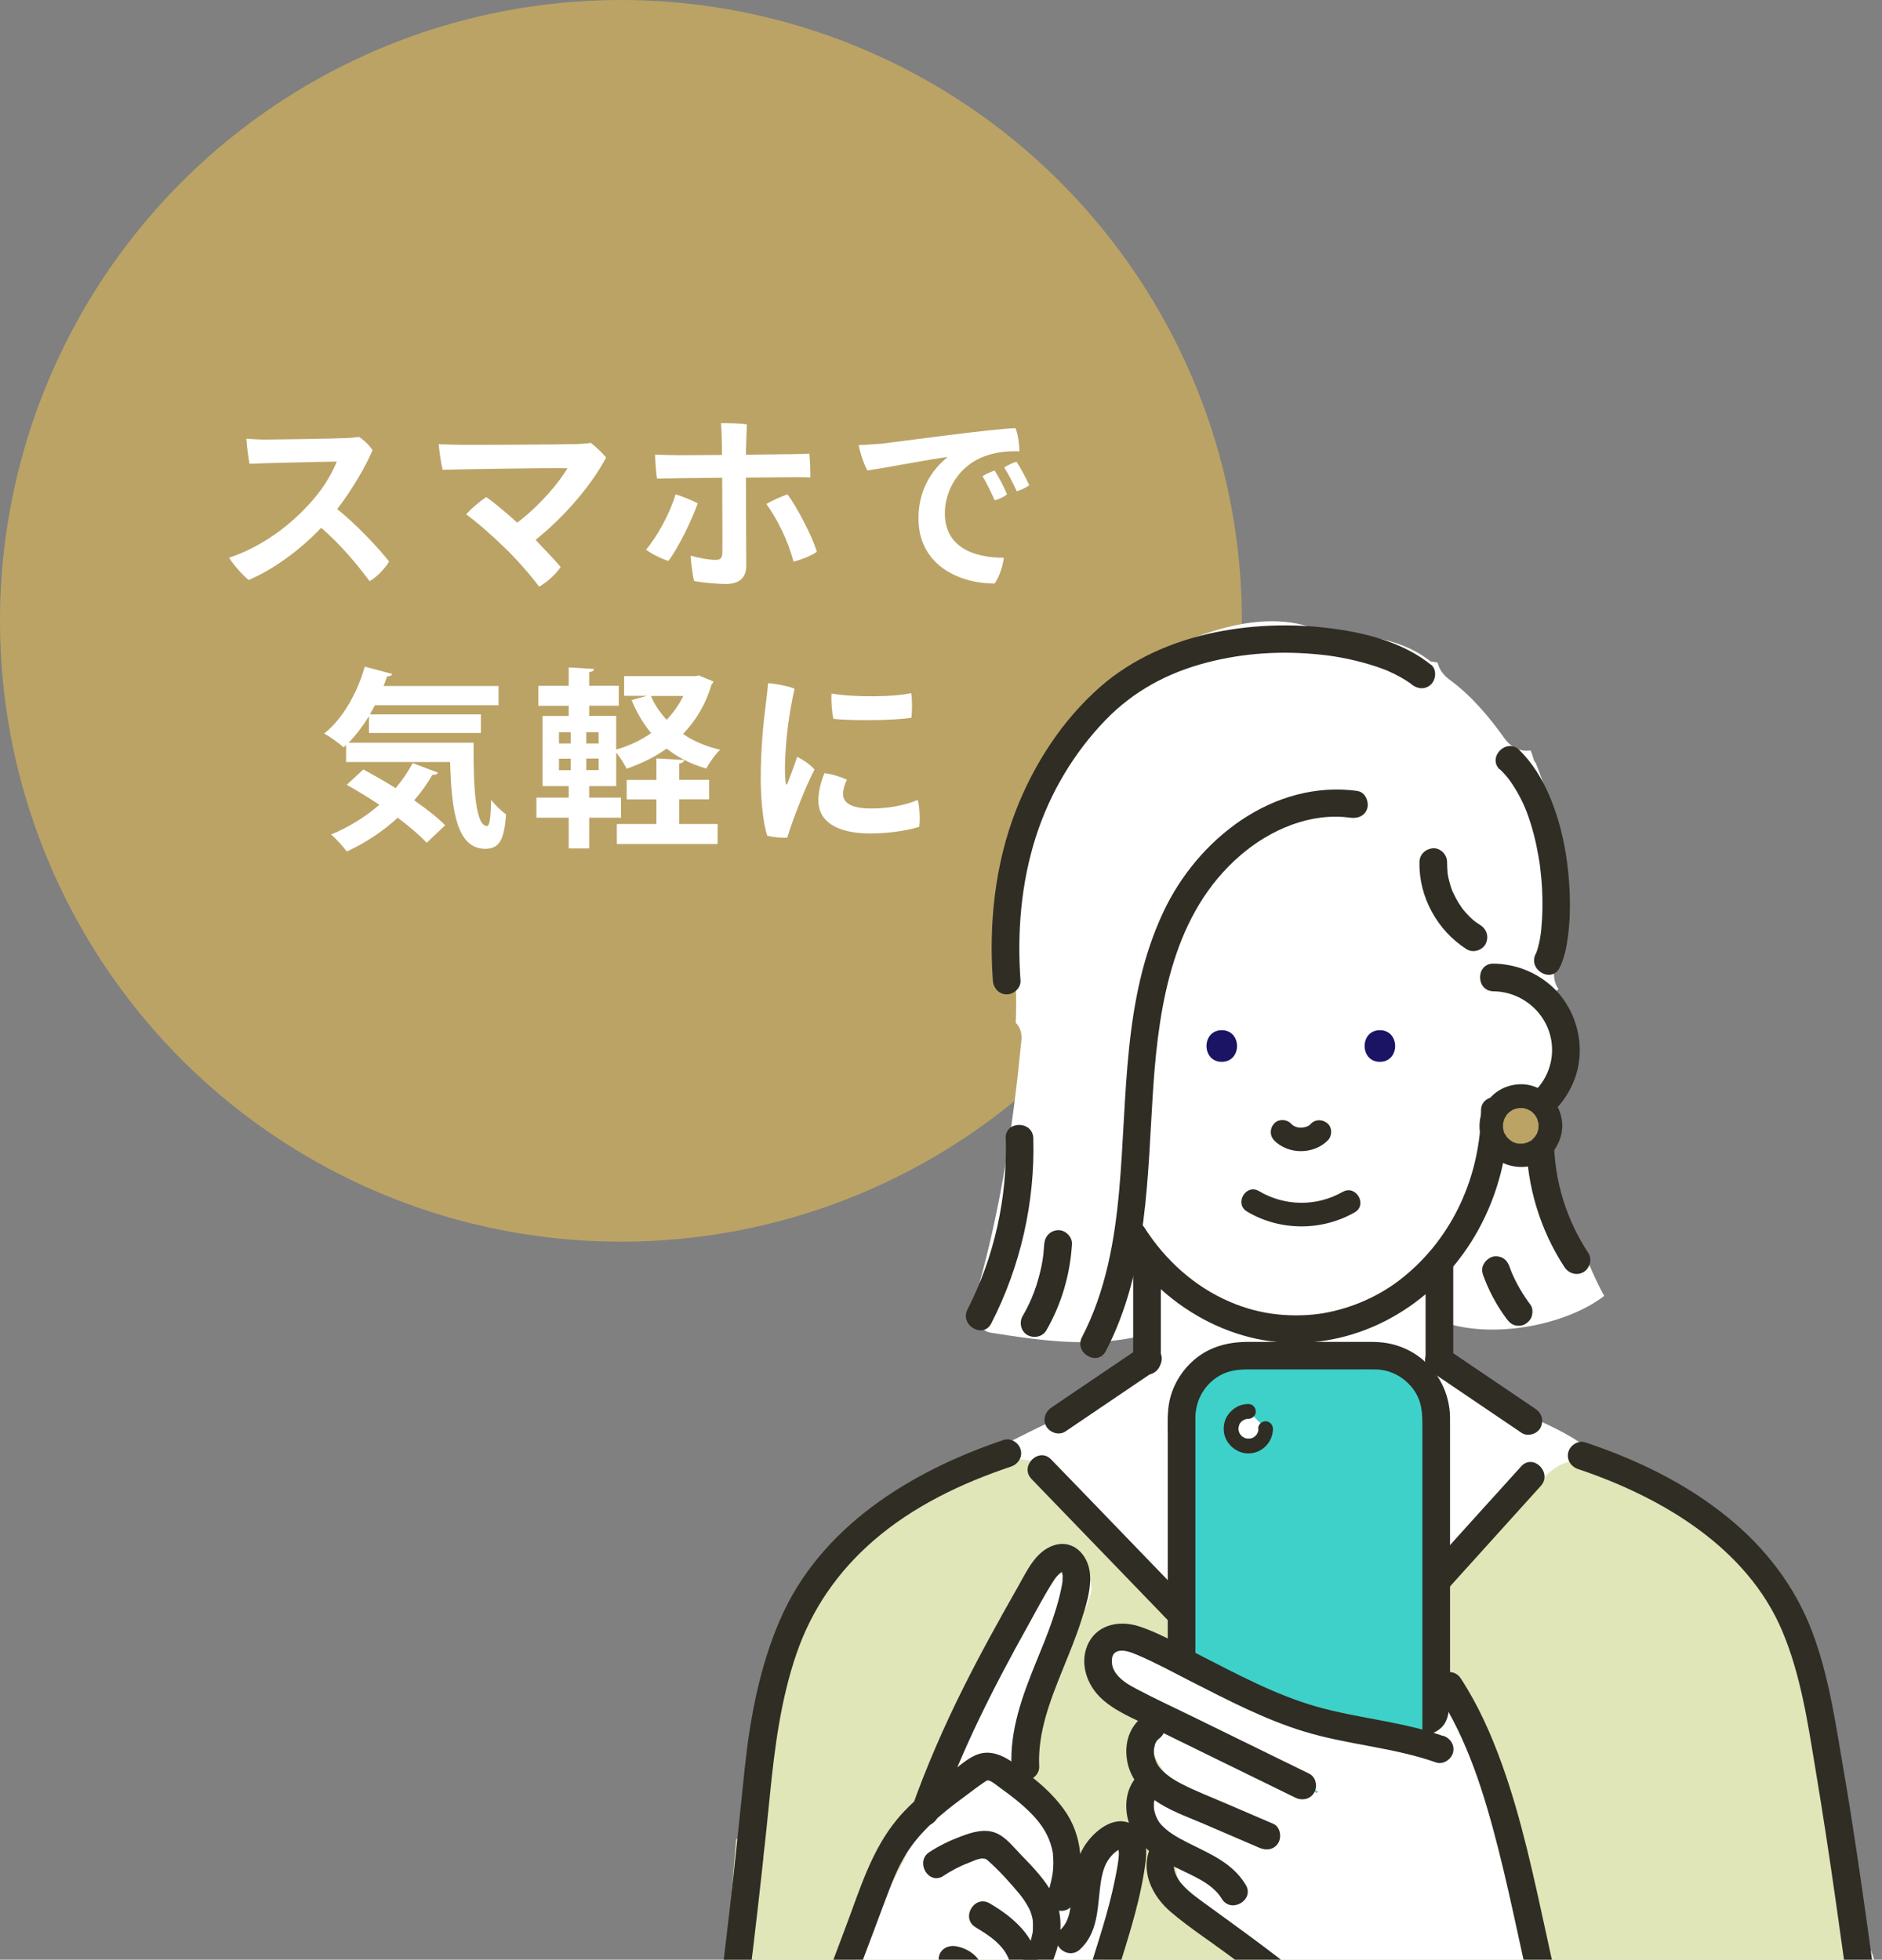
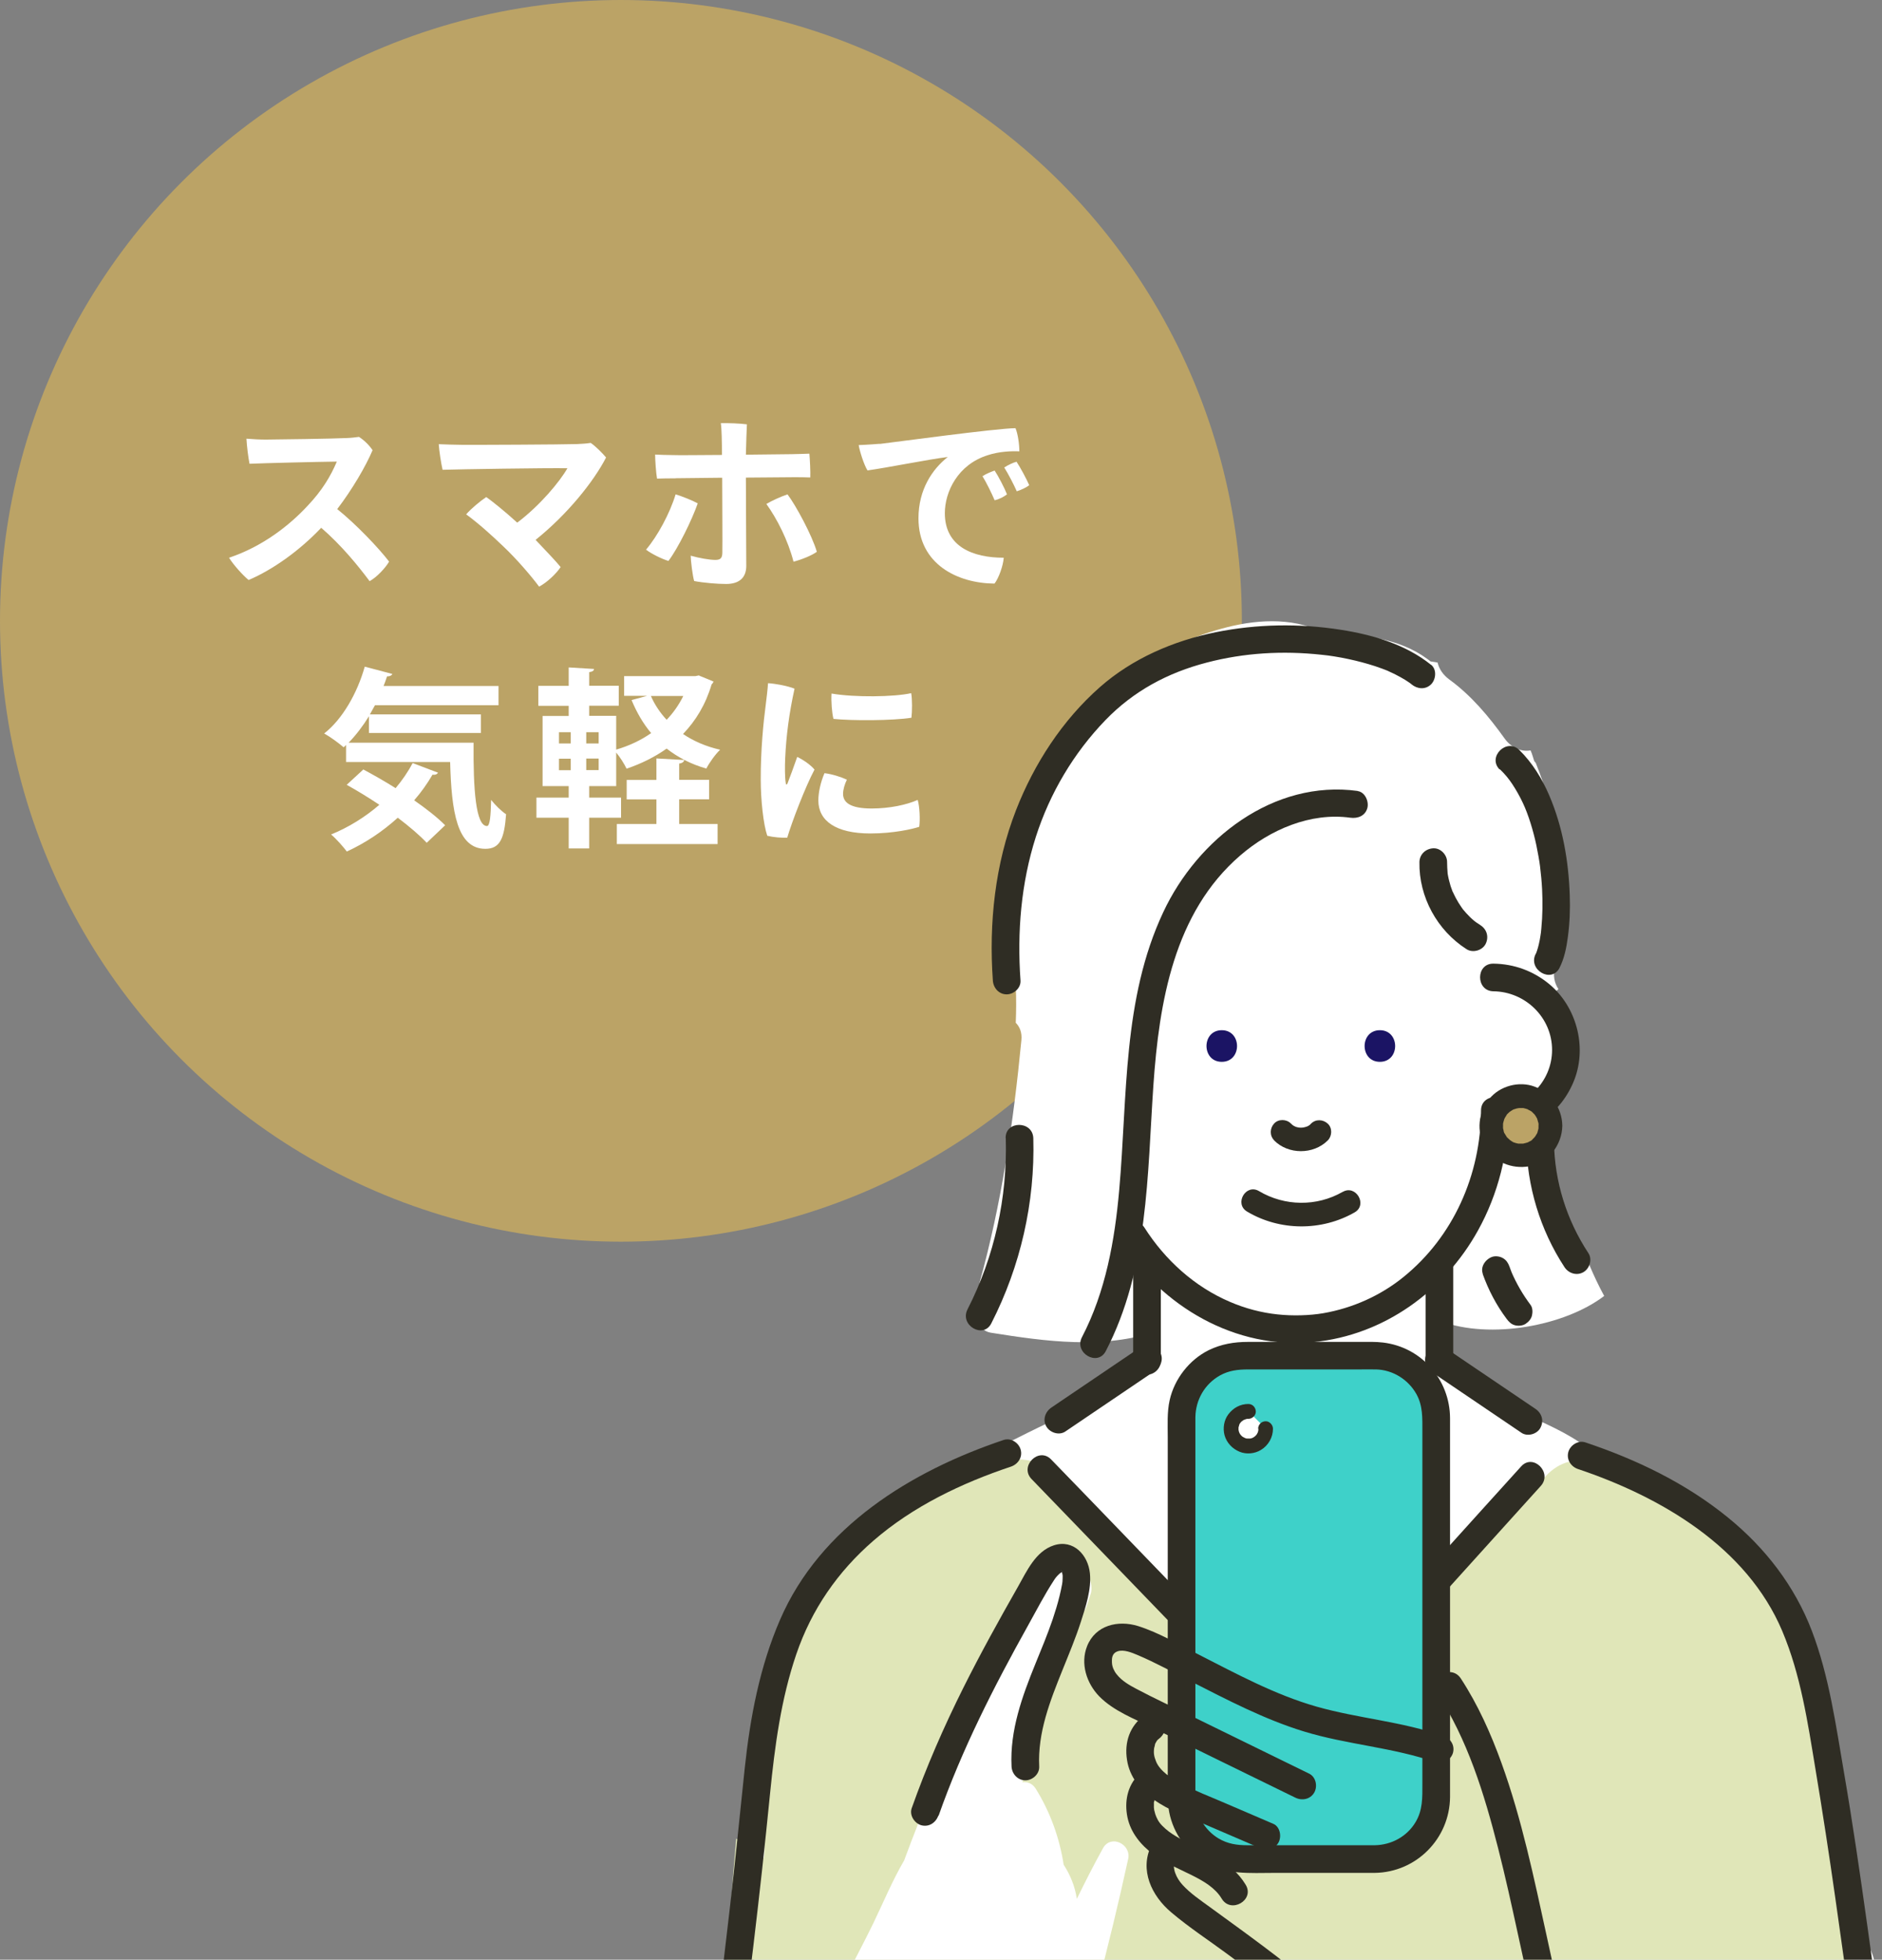
<svg xmlns="http://www.w3.org/2000/svg" id="_イヤー_2" viewBox="0 0 147 153.09">
  <rect x="0" y="0" width="147" height="153.09" fill="#808080" stroke="none" />
  <defs>
    <style>.cls-1{fill:none;}.cls-2{clip-path:url(#clippath);}.cls-3{fill:#fff;}.cls-4{fill:#bba366;}.cls-5{fill:#e0e6b8;}.cls-6{fill:#3ed1c9;}.cls-7{fill:#1b1464;}.cls-8{fill:#2f2d24;}</style>
    <clipPath id="clippath">
      <rect class="cls-1" x="56" y="48.09" width="91" height="105" />
    </clipPath>
  </defs>
  <g id="contents">
    <g>
      <g>
        <circle class="cls-4" cx="48.5" cy="48.5" r="48.5" />
        <g>
          <path class="cls-3" d="M30.4,43.86c-.28,.49-.96,1.23-1.53,1.54-.92-1.23-2.19-2.79-3.78-4.17-1.71,1.8-3.79,3.28-5.67,4.08-.42-.33-1.21-1.21-1.53-1.74,2.64-.88,4.74-2.55,6.13-4.05,1.15-1.21,1.81-2.33,2.29-3.46-1.56,.02-5.73,.12-6.82,.17-.1-.5-.21-1.37-.24-1.96,.46,.04,1.02,.07,1.52,.07,.71,0,5.41-.07,6.31-.12,.36-.01,.72-.06,.96-.09,.42,.27,.81,.66,1.06,1.04-.52,1.24-1.59,3.07-2.76,4.6,1.48,1.19,3.24,3.04,4.05,4.1Z" />
          <path class="cls-3" d="M41.83,42.17c.85,.89,1.73,1.83,1.96,2.13-.33,.5-1.02,1.17-1.68,1.53-.6-.81-1.73-2.13-2.75-3.1-1.02-.98-2.01-1.86-2.95-2.55,.42-.47,1.08-1.02,1.57-1.35,.42,.29,1.46,1.12,2.42,2,1.79-1.35,3.33-3.21,3.92-4.25-1.6-.03-8.48,.08-9.75,.12-.12-.51-.27-1.5-.3-2,.58,.02,1.23,.05,1.79,.05,1.08,.01,7.81-.02,9.04-.06,.36-.02,.65-.03,1.04-.09,.38,.26,.93,.81,1.2,1.14-.98,1.9-3.03,4.45-5.5,6.43Z" />
          <path class="cls-3" d="M54.5,39.32c-.44,1.27-1.54,3.52-2.29,4.5-.5-.15-1.32-.55-1.75-.88,.9-1.06,1.86-2.83,2.31-4.32,.51,.15,1.33,.48,1.74,.71Zm-1.74-1.95c-.42,0-1.04,0-1.44,.02-.08-.44-.15-1.46-.15-1.88,.45,.03,.87,.03,1.38,.04,.39,.02,2.04,0,3.84-.01,0-.98-.02-2.12-.09-2.48,.5-.02,1.53,.02,2.04,.09-.02,.47-.06,1.38-.08,2.37,1.71-.02,3.23-.04,3.56-.04s1.05-.03,1.4-.04c.04,.43,.09,1.44,.07,1.86-.4-.02-.87-.02-1.3-.02s-2.01,.02-3.73,.03c0,1.68,.03,5.75,.03,6.9,0,.88-.51,1.41-1.57,1.41-.71,0-1.77-.09-2.5-.23-.12-.39-.27-1.59-.27-1.98,.66,.19,1.48,.33,1.92,.33,.38,0,.54-.12,.55-.54,.02-.58-.01-4.4-.01-5.88l-3.63,.04Zm11.05,5.73c-.39,.29-1.18,.61-1.83,.78-.42-1.65-1.29-3.36-2.12-4.51,.41-.25,1.19-.6,1.65-.75,.65,.85,1.92,3.21,2.29,4.48Z" />
          <path class="cls-3" d="M68.72,34.68c1.02-.12,9.18-1.23,10.6-1.23,.19,.46,.3,1.27,.3,1.81-.55-.03-1.57,0-2.47,.3-2.33,.73-3.35,2.85-3.35,4.53,0,2.62,2.19,3.48,4.6,3.48-.04,.61-.39,1.6-.72,2.02-2.87-.02-5.94-1.5-5.94-5.1,0-2.24,1.08-3.84,2.29-4.79-1.48,.18-4.69,.83-6.27,1.05-.27-.42-.61-1.49-.69-1.98,.62-.02,1.37-.08,1.64-.1Zm9.93,3.94c-.2,.17-.62,.39-.96,.46-.24-.56-.63-1.36-.95-1.88,.27-.18,.71-.36,.95-.44,.28,.42,.79,1.4,.96,1.85Zm1.75-.72c-.21,.17-.65,.38-.98,.48-.24-.54-.66-1.35-.98-1.86,.27-.18,.69-.38,.96-.45,.3,.45,.78,1.35,.99,1.83Z" />
          <path class="cls-3" d="M28.82,55.95c-.48,.78-1.02,1.48-1.59,2.07h9.76c-.03,3.65,.17,6.51,1.05,6.51,.23-.01,.29-.81,.32-2.04,.34,.42,.79,.87,1.17,1.12-.14,1.89-.47,2.7-1.62,2.7-2.21,0-2.65-2.9-2.75-6.78h-8.13v-1.33l-.19,.18c-.35-.31-1.06-.83-1.52-1.08,1.42-1.11,2.58-3.13,3.17-5.22l2.16,.57c-.06,.12-.19,.19-.42,.19-.08,.26-.17,.5-.27,.75h8.98v1.5h-9.65l-.4,.72h8.67v1.45h-8.74v-1.32Zm-.46,4.15c.78,.42,1.67,.92,2.54,1.47,.52-.62,.97-1.27,1.33-1.96l1.98,.75c-.06,.12-.21,.19-.43,.16-.41,.71-.89,1.38-1.43,2,.96,.67,1.83,1.35,2.42,1.95l-1.44,1.37c-.54-.58-1.35-1.27-2.26-1.96-1.19,1.08-2.54,1.98-3.98,2.64-.27-.36-.85-1.02-1.23-1.33,1.35-.55,2.65-1.35,3.77-2.32-.85-.57-1.74-1.11-2.55-1.56l1.29-1.19Z" />
          <path class="cls-3" d="M54.61,52.78l1.12,.46c-.03,.1-.09,.17-.15,.23-.46,1.56-1.23,2.83-2.23,3.87,.83,.56,1.8,.98,2.9,1.23-.36,.33-.85,1.02-1.08,1.47-1.2-.34-2.23-.88-3.1-1.56-.93,.66-1.98,1.18-3.13,1.57-.18-.38-.51-.9-.81-1.26v2.62h-2.11v.9h2.49v1.57h-2.49v2.4h-1.6v-2.4h-2.52v-1.57h2.52v-.9h-2.04v-5.48h2.04v-.79h-2.37v-1.56h2.37v-1.44l1.98,.12c-.02,.14-.12,.21-.38,.25v1.06h2.31v1.56h-2.31v.79h2.11v2.64c.99-.29,1.92-.72,2.73-1.29-.63-.75-1.12-1.6-1.53-2.58l1.21-.33h-1.79v-1.54h5.56l.3-.06Zm-10.95,4.42v.88h.92v-.88h-.92Zm0,2.07v.9h.92v-.9h-.92Zm3.1-1.19v-.88h-.97v.88h.97Zm0,2.08v-.9h-.97v.9h.97Zm6.29,2.29v1.92h3v1.57h-7.87v-1.57h3.09v-1.92h-2.32v-1.52h2.32v-1.68l2.17,.12c-.01,.13-.12,.24-.39,.28v1.27h2.34v1.52h-2.34Zm-2.21-8.08c.3,.69,.72,1.31,1.23,1.86,.52-.54,.96-1.17,1.3-1.86h-2.53Z" />
          <path class="cls-3" d="M62.06,53.8c-.42,1.91-.65,3.66-.73,5.43-.03,.67-.03,1.45,.04,1.92,.02,.15,.07,.21,.15,.03,.18-.45,.5-1.35,.75-2.05,.45,.21,1.06,.63,1.35,.99-.71,1.33-1.77,4.09-2.13,5.32-.44,.02-1.08-.03-1.56-.15-.3-.87-.51-2.77-.51-4.38-.01-2.28,.21-4.51,.39-5.85,.06-.5,.15-1.2,.18-1.69,.61,.04,1.56,.22,2.07,.43Zm4.09,7.11c-.17,.33-.3,.77-.3,1.11,0,.65,.54,1.14,2.23,1.14,1.42,0,2.74-.29,3.6-.67,.15,.49,.2,1.56,.12,2.1-.51,.17-1.99,.52-3.82,.52-2.7,0-4.06-.99-4.06-2.58,0-.63,.18-1.44,.48-2.13,.6,.07,1.33,.31,1.75,.51Zm5.02-6.76c.09,.45,.08,1.46,.02,1.92-1.43,.23-4.65,.24-6.09,.09-.12-.46-.19-1.36-.15-1.98,1.8,.31,4.89,.27,6.22-.03Z" />
        </g>
      </g>
      <g class="cls-2">
        <g>
          <path class="cls-3" d="M145.05,150.85c.02-.39,.03-.78,.03-1.17-.01-1.16-.14-2.3-.29-3.44-.31-2.32-.84-4.59-1.44-6.85-.86-3.28-1.55-6.79-2.95-9.93-.18-1.46-.4-2.94-.83-4.33-1.19-3.84-4.02-6.28-7.44-8.17-2.25-1.24-4.65-2.26-7.11-3.02-.33-.28-.66-.56-1.01-.82-3.17-2.4-7.37-3.09-10.32-5.78-.19-.17-.38-.29-.58-.36-.02-.05-.04-.08-.05-.1-.15-.26-.34-.5-.55-.71,0-1.31,.04-1.64,.04-2.95,3.84,1.42,9.64,.39,12.75-1.98-.43-.79-.81-1.6-1.16-2.43-2.64-3.83-4.01-9.07-2.66-13.37-.19-.92-.2-1.71,.08-2.26,.7-1.37,.78-3-.16-4.55-.15-.25-.33-.49-.53-.71,.3-.2,.58-.42,.86-.65-.32-.47-.45-1.08-.27-1.79,.2-.78,.36-1.58,.5-2.37-.08-.27-.11-.56-.06-.88,.59-4.25-.36-8.66-1.94-12.62-.04-.06-.09-.11-.13-.17-.06-.21-.13-.42-.2-.63l-.03-.06s-.03-.09-.05-.13c-.77,.14-1.54-.25-2.02-.92-1.23-1.72-2.61-3.37-4.33-4.62-.46-.34-.8-.81-.91-1.32-.14-.03-.28-.05-.42-.07l-.13-.02c-.08-.06-.16-.13-.25-.19-2.22-1.63-5.07-1.94-7.75-1.87-2.38-1.37-5.3-1.27-7.9-.61-2.42,.62-5.11,1.68-6.81,3.6-.26,.29-.49,.6-.7,.91-2.64,2.24-6.39,4.69-7.01,8.09-.62,1.04-.94,3.18-1.54,4.24-.78,1.37-.13,2.33-.75,3.79-.47,1.13-.56,2.33-.29,3.44-.13,.5-.04,1.05,.31,1.46,.31,1.59,.37,3.45,.29,5.37,.31,.31,.5,.76,.44,1.36-.62,6.41-1.55,12.78-3.28,18.99,.06,.02,.12,.05,.18,.07-.17,.55-.33,1.11-.5,1.66-.25,.83,.3,1.99,1.21,2.13,4.33,.69,8.73,1.3,12.98-.11,.03-.01,.06-.02,.09-.03-.46,1.94-2.89,4.36-3.77,5.03h0c-2.49,1.05-4.94,2.17-7.34,3.39-1.87,.95-4.1,1.93-6.03,3.17-1.57,.74-3,1.78-4.37,2.85-3.43,2.69-6.03,6.03-7.6,10.11-1.54,4.04-1.98,8.44-2.19,12.72-.18,3.83-.23,7.67-.2,11.5-.13,.62-.12,1.27,.02,1.89,0,.65,.02,1.31,.03,1.96,.03,1.67,1.99,2.09,2.95,1.26,.31,.06,.63,.09,.97,.06,20.66-1.52,41.35,.2,62.03,.44,5.81,.07,11.63,.02,17.43-.25,2.15-.1,4.22-1.82,4.12-4.12-.05-1.18-.6-2.35-1.47-3.13Z" />
          <path class="cls-5" d="M56.27,163.67h90.64c-.19-3.03-.43-6.05-.92-9.05-.02,0-.03-.01-.05-.02-.28-.59-.78-1.07-1.38-1.3,.04-.31,.01-.62-.1-.92-.32-.89-.6-1.78-.82-2.67-.29-2.38-.29-4.78-.02-7.19,.08-.73-.31-1.41-.87-1.87-.12-2.81-.52-5.56-1.48-8.25-.04-.12-.09-.23-.15-.33-.29-2.7-1.02-5.33-2.52-7.65-1.25-1.94-2.9-3.62-4.82-4.88-.93-1.51-2.69-2.12-4.26-2.79-.99-.42-1.97-.84-2.96-1.25-.36-.15-.73-.33-1.09-.48-.3-.35-.7-.62-1.19-.77-1.58-.49-2.98,.25-3.91,1.5-.09,.12-.15,.24-.21,.37-.06,.05-.11,.1-.17,.15-.78,.68-1.55,1.38-2.3,2.09-1.26,1.21-2.69,2.48-3.19,4.15-1.6,1.28-3.24,2.53-4.83,3.82-3.43,2.77-6.49,5.87-9.15,9.35-.28-.24-.56-.48-.83-.74-.14-.24-.3-.47-.51-.68l-.91-.94c.2-.44,.32-.93,.33-1.41-.08-.06-.15-.12-.22-.18-2.32-2.13-4.61-4.51-6.35-7.18-2.58-2.11-5.3-4.06-8.14-5.82-.69-1.91-.9-4.03-3.33-4.6-1.98-.47-3.92,.5-5.4,1.87-1.35,.3-1.97-.29-3.07,.69-.5,.44-1.45,.69-1.93,1.16-.69-.04-1.73,.68-2.31,1.16-4.11,3.34-5.84,7.86-6.94,12.72-.55,2.43-1.26,5.25-1.54,7.71-.35,1.13,.55,4.57,.29,5.72-.56-.67-1.3-1.21-2.16-1.52-.57,6.67-1.03,13.34-1.21,20.03Z" />
          <g>
            <g>
              <path class="cls-8" d="M115.68,86.75c-.02,5.01-2.15,9.86-6.08,13.03-1.77,1.43-3.94,2.41-6.25,2.81-1.06,.18-2.39,.22-3.57,.09-1.25-.13-2.53-.47-3.69-.97-2.78-1.18-5.09-3.28-6.7-5.81-.75-1.17-2.62-.09-1.87,1.09,3.24,5.09,8.98,8.46,15.11,7.85,5.45-.54,10.18-3.96,12.81-8.71,1.59-2.86,2.39-6.11,2.4-9.38,0-1.39-2.16-1.39-2.16,0h0Z" />
              <path class="cls-8" d="M116.65,77.44c2.5,.03,4.58,2.06,4.58,4.58s-2.08,4.55-4.58,4.58c-1.39,.02-1.39,2.18,0,2.16,2.84-.03,5.34-1.8,6.34-4.46,.97-2.58,.13-5.68-1.99-7.43-1.24-1.02-2.74-1.57-4.35-1.59-1.39-.02-1.39,2.14,0,2.16h0Z" />
            </g>
            <g>
              <path class="cls-7" d="M107.78,82.95c1.59,0,1.59-2.47,0-2.47s-1.59,2.47,0,2.47h0Z" />
              <path class="cls-7" d="M95.43,82.95c1.59,0,1.59-2.47,0-2.47s-1.59,2.47,0,2.47h0Z" />
            </g>
            <path class="cls-8" d="M99.51,89.08c1.11,1.13,3.08,1.13,4.2,.01,.34-.34,.37-.97,0-1.31-.37-.34-.94-.37-1.31,0-.05,.06-.11,.11-.17,.16l.19-.14c-.13,.1-.28,.19-.43,.25l.22-.09c-.18,.07-.36,.12-.56,.15l.25-.03c-.19,.02-.39,.02-.58,0l.25,.03c-.18-.03-.35-.07-.52-.14l.22,.09c-.15-.07-.3-.15-.43-.25l.19,.14c-.07-.06-.14-.12-.2-.18-.34-.35-.97-.37-1.31,0-.34,.37-.36,.94,0,1.31h0Z" />
            <path class="cls-8" d="M104.87,93.11c-2.02,1.16-4.53,1.13-6.53-.06-1.03-.61-1.96,.99-.93,1.6,2.55,1.52,5.82,1.54,8.4,.06,1.03-.59,.1-2.19-.93-1.6h0Z" />
            <g>
              <path class="cls-8" d="M88.51,99v7.31c0,.58,.5,1.08,1.08,1.08s1.08-.49,1.08-1.08v-7.31c0-.58-.5-1.08-1.08-1.08s-1.08,.49-1.08,1.08h0Z" />
              <path class="cls-8" d="M111.35,99v7.31c0,.58,.5,1.08,1.08,1.08s1.08-.49,1.08-1.08v-7.31c0-.58-.5-1.08-1.08-1.08s-1.08,.49-1.08,1.08h0Z" />
            </g>
            <path class="cls-8" d="M147.53,162.29c-1.19-7.94-2.14-15.92-3.5-23.83-.64-3.72-1.16-7.52-2.51-11.06-1.34-3.51-3.65-6.49-6.55-8.85-3.29-2.68-7.13-4.53-11.14-5.87-.55-.19-1.18,.21-1.33,.75-.16,.59,.2,1.14,.75,1.33,6.47,2.17,13.19,6.09,15.96,12.66,1.44,3.41,1.99,7.14,2.59,10.77,.56,3.35,1.07,6.7,1.55,10.06,.69,4.88,1.36,9.76,2.1,14.63,.09,.58,.81,.9,1.33,.75,.62-.17,.84-.75,.75-1.33h0Z" />
            <path class="cls-8" d="M80.57,115.54c2.25,2.33,4.5,4.66,6.75,6.99l10.79,11.18c.82,.85,1.64,1.7,2.47,2.55,.97,1,2.49-.53,1.53-1.53-2.25-2.33-4.5-4.66-6.75-6.99-3.6-3.73-7.19-7.45-10.79-11.18-.82-.85-1.64-1.7-2.47-2.55-.97-1-2.49,.53-1.53,1.53h0Z" />
            <path class="cls-8" d="M118.82,114.55c-2.07,2.29-4.14,4.57-6.2,6.86l-9.8,10.84c-.75,.83-1.5,1.66-2.25,2.49-.93,1.03,.59,2.56,1.53,1.53,2.07-2.29,4.14-4.57,6.2-6.86,3.27-3.61,6.54-7.22,9.8-10.84,.75-.83,1.5-1.66,2.25-2.49,.93-1.03-.59-2.56-1.53-1.53h0Z" />
            <path class="cls-8" d="M119.93,110.06c-2.04-1.38-4.09-2.77-6.13-4.15l-.87-.59c-.47-.32-1.22-.11-1.48,.39-.29,.55-.11,1.14,.39,1.48,2.04,1.38,4.09,2.77,6.13,4.15,.29,.2,.58,.39,.87,.59,.47,.32,1.22,.11,1.48-.39,.29-.55,.11-1.14-.39-1.48h0Z" />
            <path class="cls-8" d="M111.78,51.94c-1.98-1.6-4.56-2.35-7.04-2.74-3.24-.51-6.56-.46-9.78,.19-3.3,.67-6.51,2.05-9.05,4.29-2.93,2.58-5.14,5.99-6.55,9.61-1.64,4.21-2.13,8.82-1.81,13.31,.04,.58,.47,1.08,1.08,1.08,.55,0,1.12-.49,1.08-1.08-.27-3.79,.04-7.6,1.2-11.23,1.09-3.4,2.95-6.54,5.43-9.11,2.19-2.27,4.87-3.71,7.92-4.5,2.91-.76,5.91-.94,8.96-.61,.48,.05,.55,.06,1,.13,.38,.06,.75,.13,1.12,.21,.7,.15,1.38,.33,2.06,.55,.33,.11,.65,.23,.96,.35,.04,.02,.19,.08-.01,0,.08,.03,.16,.07,.24,.11,.14,.06,.28,.13,.42,.2,.25,.13,.5,.26,.74,.41,.11,.07,.21,.14,.32,.21,.05,.03,.1,.07,.15,.11,.23,.16-.13-.11,.03,.03,.45,.37,1.08,.44,1.53,0,.38-.38,.46-1.16,0-1.53h0Z" />
            <path class="cls-8" d="M117.15,60.09c.44,.43,.68,.73,.97,1.16,.31,.47,.59,.97,.83,1.48,.43,.91,.81,2.16,1.05,3.29,.11,.52,.25,1.31,.29,1.66,.07,.59,.13,1.19,.16,1.78,.05,1.03,.04,2.06-.06,3.08-.01,.13-.03,.26-.04,.4-.02,.16,.03-.19,0-.03-.01,.07-.02,.14-.03,.2-.03,.21-.07,.42-.12,.63-.04,.18-.09,.36-.15,.54-.02,.07-.05,.14-.08,.22-.03,.1,.12-.24-.02,.02-.63,1.23,1.23,2.33,1.86,1.09,.38-.75,.54-1.57,.65-2.39,.15-1.1,.19-2.2,.15-3.3-.09-2.65-.55-5.33-1.6-7.78-.56-1.31-1.32-2.55-2.34-3.55-.99-.97-2.52,.55-1.53,1.53h0Z" />
            <path class="cls-8" d="M83.21,111.83c2.04-1.38,4.09-2.77,6.13-4.15l.87-.59c.48-.33,.7-.95,.39-1.48-.28-.48-.99-.72-1.48-.39-2.04,1.38-4.09,2.77-6.13,4.15l-.87,.59c-.48,.33-.7,.95-.39,1.48,.28,.48,.99,.72,1.48,.39h0Z" />
            <path class="cls-8" d="M57.31,164.02c1.08-7.96,2.05-15.94,2.84-23.93,.37-3.69,.85-7.35,2.05-10.87,1.19-3.49,3.24-6.45,6.02-8.86,3.1-2.69,6.89-4.5,10.75-5.79,.55-.19,.92-.74,.75-1.33-.15-.54-.77-.94-1.33-.75-7.23,2.43-14.32,6.78-17.46,14.04-1.59,3.67-2.34,7.64-2.76,11.6-.39,3.69-.75,7.38-1.18,11.06-.55,4.76-1.13,9.52-1.78,14.26-.08,.58,.14,1.16,.75,1.33,.5,.14,1.25-.17,1.33-.75h0Z" />
            <path class="cls-8" d="M110.87,67.35c-.05,2.72,1.39,5.34,3.68,6.8,.48,.31,1.21,.11,1.48-.39,.28-.54,.12-1.15-.39-1.48-.11-.07-.22-.15-.33-.22-.08-.06-.15-.12-.03-.02-.05-.04-.09-.07-.14-.11-.22-.18-.42-.38-.61-.59-.09-.1-.18-.2-.26-.3-.13-.16,.05,.08-.02-.03-.03-.05-.07-.1-.1-.14-.16-.23-.31-.47-.44-.72-.06-.12-.12-.24-.18-.36,0-.02-.09-.2-.04-.07,.06,.14-.04-.09-.05-.12-.1-.25-.18-.51-.24-.76-.04-.14-.07-.29-.1-.44-.01-.06-.02-.12-.03-.18-.04-.21,0,.11,0-.02-.02-.28-.04-.56-.04-.85,.01-.56-.5-1.11-1.08-1.08-.59,.03-1.07,.47-1.08,1.08h0Z" />
            <path class="cls-8" d="M106.05,61.79c-6.57-.9-12.51,3.74-15.19,9.47-3.19,6.79-2.79,14.41-3.44,21.7-.35,3.95-1.06,7.95-2.91,11.5-.64,1.23,1.22,2.32,1.86,1.09,3.34-6.42,3.24-13.75,3.72-20.78,.45-6.47,1.6-13.46,6.77-17.93,2.34-2.03,5.5-3.39,8.61-2.96,.58,.08,1.16-.14,1.33-.75,.14-.5-.17-1.25-.75-1.33h0Z" />
            <path class="cls-8" d="M78.56,88.92c.13,4.63-.88,9.24-2.99,13.37-.63,1.24,1.23,2.33,1.86,1.09,2.28-4.46,3.42-9.45,3.28-14.46-.04-1.39-2.2-1.39-2.16,0h0Z" />
-             <path class="cls-8" d="M81.56,97.17c-.01,.26-.04,.51-.06,.77,0,.07-.02,.15-.03,.22,.01-.1,.01-.09,0,.04-.02,.11-.03,.22-.05,.33-.09,.53-.22,1.05-.37,1.56-.07,.25-.15,.49-.24,.73-.04,.12-.09,.24-.14,.36-.03,.07-.05,.14-.08,.21,.03-.07,.03-.07,0,0-.21,.49-.45,.97-.72,1.43-.28,.49-.13,1.2,.39,1.48,.51,.27,1.18,.14,1.48-.39,1.18-2.06,1.85-4.36,1.99-6.73,.03-.56-.52-1.1-1.08-1.08-.61,.03-1.04,.47-1.08,1.08h0Z" />
            <path class="cls-8" d="M119.22,89.19c.04,3.47,1.08,6.9,2.98,9.8,.32,.49,.96,.69,1.48,.39,.48-.28,.71-.99,.39-1.48-1.71-2.6-2.65-5.6-2.69-8.71-.02-1.39-2.18-1.39-2.16,0h0Z" />
            <path class="cls-8" d="M115.81,99.52c.45,1.26,1.07,2.44,1.87,3.51,.18,.23,.35,.42,.65,.5,.26,.07,.6,.04,.83-.11,.23-.15,.43-.37,.5-.65,.06-.26,.06-.6-.11-.83-.61-.81-1.11-1.68-1.51-2.61l.11,.26c-.09-.21-.17-.43-.25-.65-.1-.27-.24-.5-.5-.65-.23-.14-.57-.19-.83-.11-.52,.17-.96,.76-.75,1.33h0Z" />
          </g>
          <g>
            <g>
              <rect class="cls-6" x="92.29" y="105.91" width="19.89" height="39.32" rx="4.81" ry="4.81" />
              <path class="cls-8" d="M107.37,144.15h-9.93c-.84,0-1.55-.11-2.26-.53-1.12-.67-1.8-1.89-1.81-3.2,0-.64,0-1.29,0-1.93v-27.28c0-.17,0-.33,0-.5,.02-1.36,.73-2.59,1.92-3.26,.68-.38,1.38-.47,2.19-.47h8.63c.46,0,.93-.01,1.39,0,1.29,.04,2.49,.78,3.13,1.92,.51,.91,.47,1.86,.47,2.95v27.49c0,1.11,.03,2.06-.53,3-.67,1.13-1.89,1.79-3.2,1.81-1.39,.02-1.39,2.18,0,2.16,3.25-.04,5.86-2.67,5.89-5.92,0-.81,0-1.62,0-2.43v-24.49c0-.89,0-1.79,0-2.68-.01-3.01-2.23-5.55-5.23-5.91-.57-.07-1.16-.05-1.73-.05h-8.84c-1.06,0-2.07,.17-3.04,.64-1.52,.75-2.69,2.25-3.06,3.91-.21,.94-.15,1.92-.15,2.88v27.78c0,.4,.01,.79,.06,1.19,.23,1.73,1.24,3.26,2.71,4.19,1.7,1.07,3.67,.89,5.58,.89h7.8c1.39,0,1.39-2.16,0-2.16Z" />
            </g>
-             <path class="cls-3" d="M121.56,160.23c-.39-1.14-.82-2.26-1.28-3.37-1.02-4.27-1.91-8.57-2.64-12.91-.1-.57-.39-.92-.77-1.1-.57-2.93-1.13-5.85-1.7-8.78-.2-1.03-1.26-1.37-2.16-1.17l.07,.17c.16,.5,.04,1.04-.19,1.49-.22,.42-.7,.76-1.15,.89-.04,.01-.08,.02-.12,.03-.05,.12-.09,.26-.11,.41-.09-.06-.19-.11-.3-.12-6.37-1.09-12.63-2.93-18.56-5.52-1.7-.74-3.37-1.54-5.02-2.4-.78-.4-1.54,.11-1.63,.93-.15,1.45,.96,2.57,2.1,3.27,1.29,.79,2.74,1.36,4.09,2.03,.91,.46,1.82,.93,2.73,1.4-.18-.05-.37-.09-.55-.14-.82-.64-1.82-1.23-2.8-.6-.16-.06-.33-.13-.49-.18-.79-.27-1.54,.57-1.33,1.33,.13,.44,.29,.87,.48,1.29,.12,.33,.31,.65,.51,.93,.42,.68,.93,1.3,1.51,1.85-.43-.12-.88-.17-1.35-.13-.5,.04-.89,.31-1.04,.79-.38,1.19,.4,2.22,1.3,2.9,.4,.3,.83,.58,1.26,.85-.15,.21-.28,.44-.37,.69-.62,1.74,.64,3.19,1.91,4.18,1.4,1.09,2.87,2.07,4.42,2.92,.46,.25,.92,.49,1.39,.72,.43,.21,.74,1.15,1.22,1.22,1.2,1.21,3,2.68,4.24,3.86,1.01,2.67,1.85,4.27,3.36,6.69h14.61c-.5-1.49-1.05-2.96-1.64-4.41Zm-24.08-17.13l.46,.18c.07,.09,.14,.18,.21,.26-.22-.15-.45-.29-.66-.45Zm5.43-3.09s-.07,.05-.1,.07l-.36-.41c.17,.1,.35,.2,.52,.31-.02,.01-.04,.02-.06,.03Z" />
            <path class="cls-3" d="M62.18,164.64h19.97c1.77-1.81,2.66-4.51,3.09-7.06,.04-.21,.03-.41,0-.6,.02-.09,.05-.18,.08-.27,.32-.26,.53-.71,.37-1.11-.02-.04-.03-.07-.05-.11,.9-3.41,1.73-6.83,2.48-10.27,.25-1.16-1.36-1.95-1.97-.83-.72,1.3-1.39,2.62-2.04,3.95-.14-.96-.51-1.87-1.03-2.67-.32-2.09-1.05-4.12-2.19-5.95-.26-.41-.66-.54-1.03-.49,.85-3.41,1.71-6.82,2.56-10.24l.1-.35c.26-.43,.53-.86,.8-1.28,.16-.25,.24-.5,.27-.74,.61-.13,1.1-.57,1.31-1.21l.29-.89c.14-.42,.04-.97-.17-1.34-.21-.36-.62-.7-1.04-.8-.04,0-.08-.01-.13-.02-.08-.09-.17-.17-.27-.23-.38-.22-1.02-.2-1.31,.17-1.41,1.81-2.54,3.78-3.49,5.83-1.16,1.98-2.24,4-3.25,6.06-.06,.09-.11,.19-.16,.29-.01,.04-.03,.08-.04,.11-1.12,2.33-2.14,4.71-3.05,7.13-.24,.19-.45,.45-.58,.79-.37,.94-.73,1.88-1.08,2.83-.91,1.56-1.62,3.27-2.39,4.87-1.56,3.21-3.45,6.43-4.73,9.75-.14,.37-.22,.7-.26,1-.03,.04-.06,.08-.09,.12-.38,.53-.57,1.13-.51,1.7-.44,.51-.6,1.24-.45,1.85Z" />
            <path class="cls-8" d="M112.73,135.62c-3.21-1.14-6.63-1.37-9.9-2.3-3.26-.93-6.29-2.58-9.29-4.11-1.5-.76-3.03-1.67-4.64-2.18-1.58-.49-3.34-.07-3.99,1.57-.54,1.36-.04,2.9,.95,3.92,1.13,1.15,2.76,1.76,4.18,2.46,3.71,1.82,7.42,3.64,11.13,5.45,.52,.26,1.17,.14,1.48-.39,.28-.48,.14-1.22-.39-1.48-3.05-1.49-6.1-2.99-9.15-4.48-1.45-.71-2.93-1.39-4.36-2.15-.55-.29-1.12-.62-1.51-1.11-.06-.07-.12-.15-.17-.24-.02-.04-.12-.25-.1-.19-.12-.3-.12-.44-.12-.69,0-.33,.12-.59,.45-.7,.47-.16,1.1,.1,1.55,.29,1.42,.6,2.79,1.36,4.17,2.06,2.85,1.45,5.75,2.97,8.82,3.91,3.39,1.04,6.97,1.24,10.32,2.42,.55,.2,1.18-.22,1.33-.75,.16-.6-.2-1.13-.75-1.33h0Z" />
            <path class="cls-8" d="M89.38,134c-1.14,.83-1.57,2.11-1.35,3.49,.2,1.33,1.06,2.36,2.13,3.12,1.11,.8,2.45,1.27,3.7,1.8,1.5,.65,3,1.29,4.51,1.94,.54,.23,1.16,.16,1.48-.39,.27-.46,.15-1.25-.39-1.48-1.28-.55-2.56-1.1-3.84-1.65-1.13-.49-2.29-.93-3.38-1.5-.76-.39-1.66-1.01-1.94-1.72-.17-.42-.21-.68-.14-1.13-.02,.17,.05-.17,.05-.17,.08-.28-.07,.09,.06-.16,.08-.16,.15-.24,.22-.29,.47-.34,.7-.94,.39-1.48-.27-.47-1-.73-1.48-.39h0Z" />
            <path class="cls-8" d="M88.93,138.64c-.88,.88-1.11,2.12-.87,3.31,.25,1.22,1.05,2.18,2.02,2.91,.92,.69,1.99,1.12,3.01,1.63,.94,.47,1.83,.99,2.34,1.84,.72,1.19,2.59,.1,1.87-1.09-1.16-1.93-3.26-2.58-5.12-3.6-.41-.23-.8-.47-1.13-.76-.39-.35-.55-.53-.75-.98,.06,.14-.05-.15-.06-.17-.03-.11-.06-.22-.09-.34-.02-.09-.03-.27-.02-.5,0-.21-.04,.06,.02-.15,.01-.03,.1-.32,.03-.15,.03-.08,.08-.16,.13-.24,.04-.06,.04-.06,0,0,.05-.06,.1-.11,.15-.16,.98-.98-.54-2.51-1.53-1.53h0Z" />
            <path class="cls-8" d="M109.48,163.08c-3.52-6-9.48-10.08-14.98-14.1-.74-.54-1.52-1.06-2.14-1.74-.45-.49-.88-1.33-.56-1.99,.26-.52,.14-1.17-.39-1.48-.47-.28-1.22-.14-1.48,.39-.94,1.93,.02,3.94,1.55,5.23,1.39,1.18,2.94,2.19,4.4,3.27,2.88,2.12,5.73,4.33,8.21,6.93,1.34,1.4,2.54,2.91,3.53,4.59,.7,1.2,2.57,.11,1.87-1.09h0Z" />
            <path class="cls-8" d="M112.22,132.21c2.41,3.67,3.71,7.92,4.79,12.15,1.15,4.5,1.98,9.08,3.13,13.58,.59,2.32,1.26,4.63,2.18,6.85,.22,.54,.72,.92,1.33,.75,.51-.14,.98-.79,.75-1.33-1.71-4.14-2.63-8.57-3.58-12.92-1-4.56-1.95-9.17-3.54-13.56-.83-2.3-1.84-4.56-3.18-6.61-.76-1.16-2.63-.08-1.87,1.09h0Z" />
            <path class="cls-8" d="M73.31,141.85c1.82-5.18,4.32-10.08,6.99-14.87,.65-1.17,1.28-2.39,2.01-3.51,.11-.18,.24-.34,.39-.48,.26-.23-.03,.02,.23-.18-.06,.05,.16-.11,.07-.03-.1,.09-.16-.3-.07,0-.06-.18,.05,.18,.05,.17,.03,.13,.02,.12,.02,.32,0,.25-.02,.34-.04,.48-.06,.31-.12,.62-.2,.93-.15,.62-.34,1.23-.54,1.83-.4,1.17-.87,2.3-1.34,3.45-1.04,2.56-2.01,5.22-1.87,8.04,.03,.58,.48,1.08,1.08,1.08,.56,0,1.11-.49,1.08-1.08-.13-2.64,.85-5.13,1.82-7.54,.5-1.24,1.02-2.48,1.43-3.75,.38-1.18,.84-2.56,.71-3.81-.14-1.41-1.28-2.67-2.81-2.18-1.43,.46-2.12,2.02-2.8,3.22-1.48,2.6-2.93,5.22-4.27,7.9-1.53,3.06-2.9,6.2-4.04,9.42-.19,.55,.22,1.18,.75,1.33,.6,.16,1.13-.2,1.33-.75h0Z" />
-             <path class="cls-8" d="M63.72,162.87c1.21-3.2,2.41-6.4,3.62-9.61,.61-1.62,1.22-3.23,1.82-4.85,.46-1.22,.91-2.43,1.6-3.55,1.1-1.8,2.81-3.21,4.54-4.48,.52-.38,1.03-.79,1.56-1.14,.2-.13,.24-.2,.45-.12,.28,.11,.56,.37,.8,.54,.91,.65,1.79,1.33,2.57,2.15,.71,.75,1.24,1.58,1.48,2.58,.03,.13,.06,.26,.08,.38,.04,.22,.01,.1,0,.05,0,.08,.01,.15,.02,.23,.02,.3,.02,.61,0,.91-.04,.62-.22,1.32-.43,1.99-.42,1.33,1.66,1.9,2.08,.57,.79-2.47,.72-5.1-.86-7.24-.74-1-1.64-1.84-2.63-2.6-1.24-.96-2.66-2.31-4.32-1.52-.64,.31-1.21,.83-1.78,1.25-.58,.43-1.16,.86-1.72,1.31-.92,.73-1.79,1.51-2.54,2.42-1.99,2.41-2.88,5.41-3.96,8.28-1.49,3.95-2.97,7.9-4.46,11.85-.21,.55,.23,1.18,.75,1.33,.61,.17,1.12-.21,1.33-.75h0Z" />
-             <path class="cls-8" d="M73.69,146.54c.6-.39,1.24-.74,1.91-.99,.4-.15,1.15-.57,1.52-.24,.88,.77,1.72,1.7,2.47,2.6,.23,.27,.51,.66,.74,1.09,.05,.09,.09,.18,.14,.28-.08-.19,.03,.08,.04,.12,.08,.22,.14,.46,.17,.69-.03-.22,0,.09,0,.13,0,.15,0,.29,0,.44,0,.03-.03,.34,0,.17-.01,.12-.04,.24-.07,.36-.13,.64-.37,1.24-.65,1.82-.25,.53-.14,1.17,.39,1.48,.47,.28,1.22,.14,1.48-.39,.68-1.41,1.18-2.91,.95-4.49-.18-1.24-.87-2.29-1.66-3.23-.42-.5-.88-.98-1.34-1.45-.56-.57-1.12-1.31-1.84-1.67-.94-.47-1.99-.14-2.91,.21-.85,.32-1.66,.71-2.43,1.21-1.16,.75-.08,2.62,1.09,1.87h0Z" />
-             <path class="cls-8" d="M76.21,150.57c1.03,.6,2.24,1.41,2.63,2.6,.46,1.38-.46,2.73-1.27,3.8-.3,.39-.77,1.06-1.16,1.2,.05-.02-.01,.02-.05-.02,.09,.11-.05-.14-.02-.05-.04-.13-.05-.21-.05-.27,0-.06,0-.11,0-.17,0-.14-.04,.21,0,.06,.23-.95,.57-1.9,.63-2.89,.09-1.44-.84-2.53-2.24-2.79-.57-.1-1.16,.16-1.33,.75-.14,.52,.18,1.22,.75,1.33,.16,.03,.32,.06,.47,.11-.15-.06,.12,.09,.18,.11-.26-.12,0-.04-.03,0-.03,.04-.09-.19-.02-.03,.08,.18,0-.01,0-.04,.03,.08,.04,.15,.07,.23-.07-.22,0,.02,0,.14,0,.12,0,.24-.02,.36,.03-.24-.03,.12-.04,.18-.03,.14-.07,.29-.1,.43-.33,1.25-.83,2.56,0,3.75,.63,.9,1.75,1.19,2.75,.73,.83-.38,1.38-1.12,1.91-1.82,1.17-1.52,2.16-3.29,1.76-5.28-.39-1.96-2.1-3.35-3.73-4.3-1.2-.7-2.29,1.17-1.09,1.87h0Z" />
-             <path class="cls-8" d="M80.56,166.38c.56-.93,1.71-1.43,2.55-2.09,.9-.72,1.57-1.69,2.03-2.74,.95-2.17,1.24-4.56,1.94-6.82,.86-2.79,1.81-5.57,2.28-8.47,.2-1.23,.45-2.79-.74-3.63-1.37-.95-2.91,.2-3.73,1.31-.84,1.14-1.02,2.52-1.15,3.88-.1,1.09-.14,2.22-.92,2.94-1.03,.94,.51,2.47,1.53,1.53,1.64-1.51,1.31-3.8,1.72-5.73,.1-.46,.24-.88,.5-1.27,.14-.21,.31-.4,.5-.57,.12-.11,.29-.18,.39-.29-.14,.16-.05-.39-.09,0-.01,.1,.03,.25,.02,.45-.03,.63-.17,1.26-.29,1.88-.51,2.58-1.37,5.06-2.14,7.57-.62,2.02-.87,4.17-1.67,6.13-.39,.95-.96,1.79-1.8,2.39-1.02,.73-2.1,1.35-2.77,2.45-.73,1.19,1.14,2.28,1.87,1.09h0Z" />
+             <path class="cls-8" d="M63.72,162.87h0Z" />
            <g>
              <path class="cls-3" d="M98.86,111.6c0,.75-.6,1.35-1.35,1.35s-1.35-.6-1.35-1.35,.6-1.35,1.35-1.35" />
              <path class="cls-8" d="M98.29,111.6s-.01,.1,0,.15c0,0,.02-.12,0-.06,0,.02,0,.05-.01,.07,0,.04-.02,.08-.03,.12,0,0-.03,.06-.02,.07-.01-.07,.05-.1,0-.02-.02,.04-.04,.07-.06,.11-.01,.02-.03,.04-.04,.06-.06,.08,.02-.03,.03-.03-.02,0-.08,.09-.1,.1-.01,.01-.03,.02-.04,.04-.07,.07-.02,0,.02-.01-.03,0-.09,.06-.12,.08-.04,.02-.07,.04-.11,.06-.06,.04,.11-.03,.04-.02-.02,0-.03,.01-.05,.02-.05,.02-.1,.03-.16,.04-.14,.03,.09,0-.01,0-.05,0-.1,0-.15,0-.03,0-.17-.01-.07,0,.09,.01,0,0-.01,0-.03,0-.06-.01-.09-.02-.03,0-.11-.05-.14-.05,0,0,.1,.05,.06,.02-.02-.01-.04-.02-.06-.03-.04-.02-.07-.04-.11-.06,0,0-.05-.04-.06-.04,.04,0,.09,.08,.02,.01-.03-.03-.06-.06-.09-.09,0,0-.04-.05-.05-.05,0,0,.08,.12,.03,.03-.02-.03-.05-.07-.07-.1-.01-.02-.02-.04-.03-.06-.04-.07,.02-.04,0,.02,0-.03-.03-.09-.04-.12-.01-.05-.02-.09-.03-.14-.02-.06,0,.06,0,.06,0-.02,0-.05,0-.07,0-.06,0-.11,0-.17,0-.13-.02,.09,0-.01,.01-.05,.02-.09,.04-.14,0-.02,.05-.16,.02-.07-.02,.08,0,.01,0-.01,.01-.03,.03-.05,.04-.08,.02-.03,.07-.08,.08-.12-.01,.07-.07,.08-.02,.04,.02-.02,.04-.04,.06-.06,.02-.02,.03-.03,.05-.05,.05-.05,.06,0-.02,.01,.04,0,.08-.06,.12-.08,.02-.01,.04-.02,.06-.03,.02-.01,.12-.04,.03-.02-.09,.02,0,0,.01,0,.03,0,.06-.02,.09-.03,.05-.01,.1-.02,.14-.03-.11,.04-.1,0-.04,0,.04,0,.07,0,.11,0,.3,0,.59-.26,.58-.58-.01-.31-.25-.58-.58-.58-.63,0-1.18,.3-1.56,.8-.35,.46-.45,1.09-.3,1.65,.17,.59,.61,1.05,1.17,1.28,.53,.22,1.18,.16,1.67-.14,.58-.35,.94-.98,.94-1.66,0-.3-.27-.59-.58-.58-.32,.01-.57,.25-.58,.58h0Z" />
            </g>
          </g>
          <g>
            <circle class="cls-4" cx="118.78" cy="87.98" r="2.31" />
            <path class="cls-8" d="M120.17,87.98c0,.06,0,.13,0,.19,0,.19,0-.06,0-.06,.02,0-.06,.27-.07,.3,0,.02-.04,.17-.06,.17,0,0,.11-.21,.02-.05-.06,.11-.12,.21-.19,.31-.11,.16,.11-.1,.01-.02-.04,.03-.07,.08-.1,.11-.03,.03-.06,.06-.09,.08l-.04,.04c-.08,.06-.06,.05,.05-.03,0,.04-.22,.15-.25,.16-.04,.02-.07,.04-.11,.06-.16,.09,.19-.05-.03,.01-.1,.03-.2,.06-.3,.08-.18,.04,.01,.03,.03,0,0,.02-.14,.01-.16,.01-.11,0-.21,0-.32,0-.14,0,.23,.05,.03,0-.06-.01-.12-.03-.18-.04-.06-.02-.12-.04-.18-.06-.14-.04,.06,.02,.05,.02-.01,.02-.23-.12-.27-.15-.04-.03-.08-.06-.12-.09-.11-.06,.16,.15,.02,.01-.03-.03-.27-.23-.25-.26,0,0,.11,.16,.03,.04-.03-.05-.07-.1-.1-.15-.02-.03-.04-.07-.06-.11l-.03-.05c-.04-.09-.04-.07,.02,.05-.04-.01-.09-.26-.09-.29-.01-.04-.02-.08-.03-.12-.04-.19,.01,.21,0-.04,0-.1,0-.19,0-.29v-.06c.02-.1,.01-.08,0,.06,.01-.03,.02-.09,.02-.12,.02-.1,.06-.2,.09-.3,.06-.2-.1,.18,0,0,.03-.05,.06-.11,.09-.16,.03-.04,.06-.08,.08-.13,.1-.16-.02,.02-.02,.02-.01-.02,.19-.2,.21-.22l.04-.04c.06-.05,.06-.05,0,0l-.05,.04s.06-.05,.1-.07c.04-.03,.3-.2,.32-.18,0,0-.22,.08-.05,.02,.06-.02,.12-.04,.18-.06,.04-.01,.08-.02,.12-.03,.03,0,.21-.07,.06-.02-.14,.05,.03,0,.07,0,.05,0,.11,0,.16,0,.05,0,.11,0,.16,0,.2,0-.18-.04,0,0,.12,.03,.24,.06,.36,.1,.19,.06-.12-.08-.02,0,.05,.04,.13,.07,.19,.1,.03,.02,.07,.04,.1,.06,.03,.02,.07,.05,.1,.07-.11-.08-.12-.09-.05-.03,.07,.07,.14,.14,.21,.21,.15,.15-.11-.17,0,0,.03,.05,.07,.1,.1,.15,.03,.05,.06,.11,.09,.16,.09,.16-.06-.18,0,0,.04,.12,.07,.24,.1,.36,.04,.14,0-.06,0-.06,.03,.01,.01,.22,.01,.26,0,.48,.42,.95,.93,.93,.5-.02,.93-.41,.93-.93-.02-1.38-.88-2.57-2.16-3.05-1.21-.46-2.71-.06-3.53,.94-.87,1.06-1.05,2.56-.34,3.76,.72,1.2,2.09,1.76,3.45,1.52,1.5-.27,2.56-1.68,2.58-3.17,0-.48-.43-.95-.93-.93-.51,.02-.92,.41-.93,.93Z" />
          </g>
        </g>
      </g>
    </g>
  </g>
</svg>